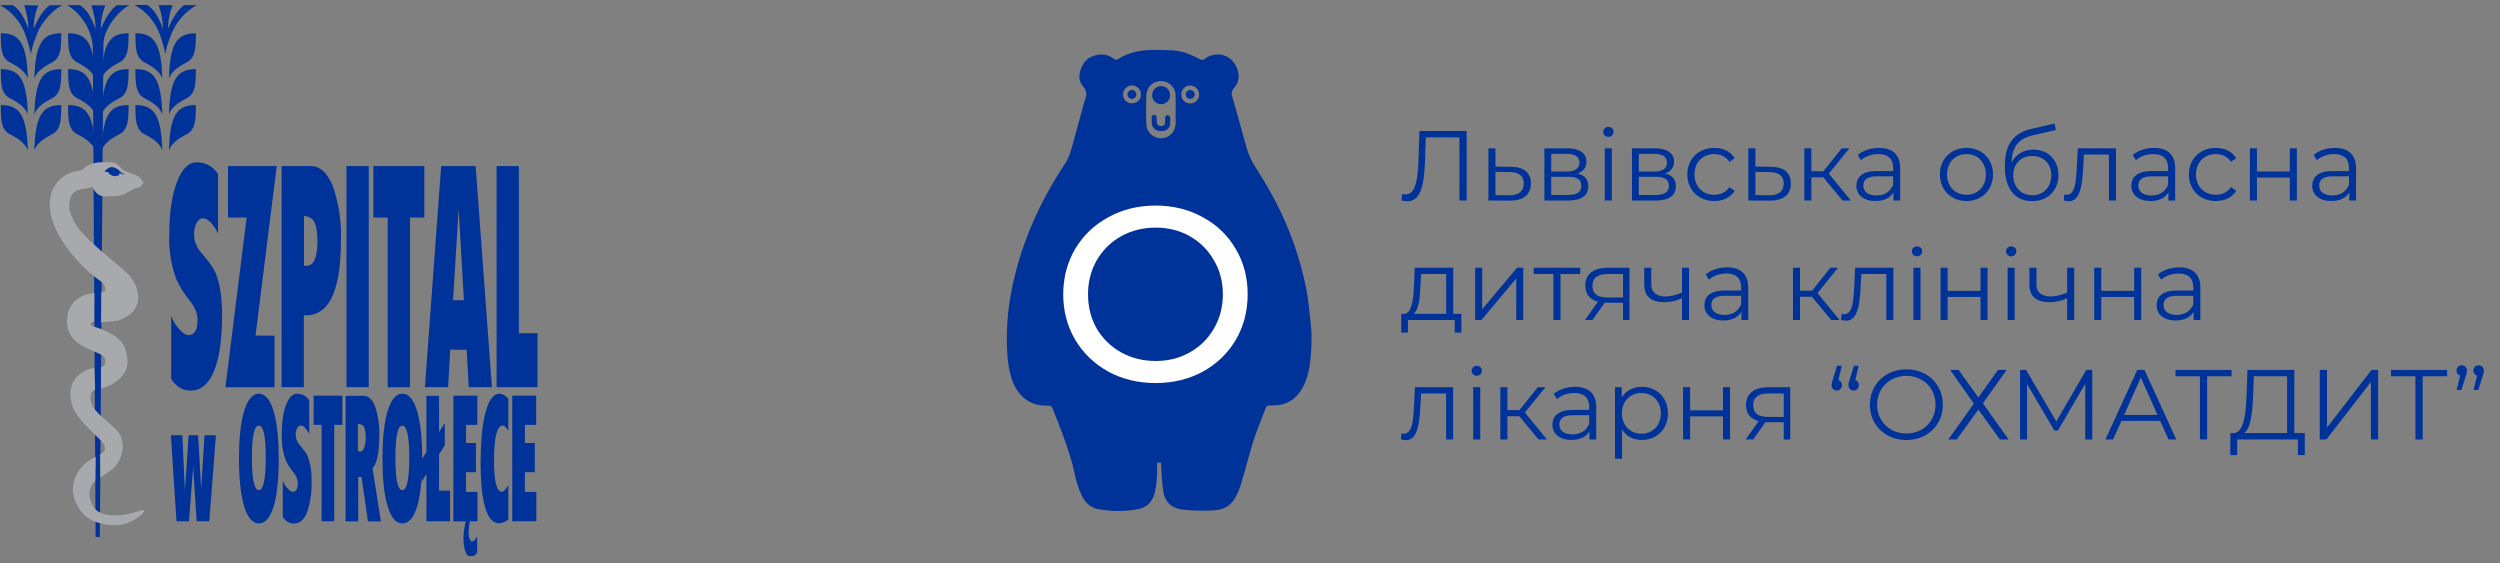
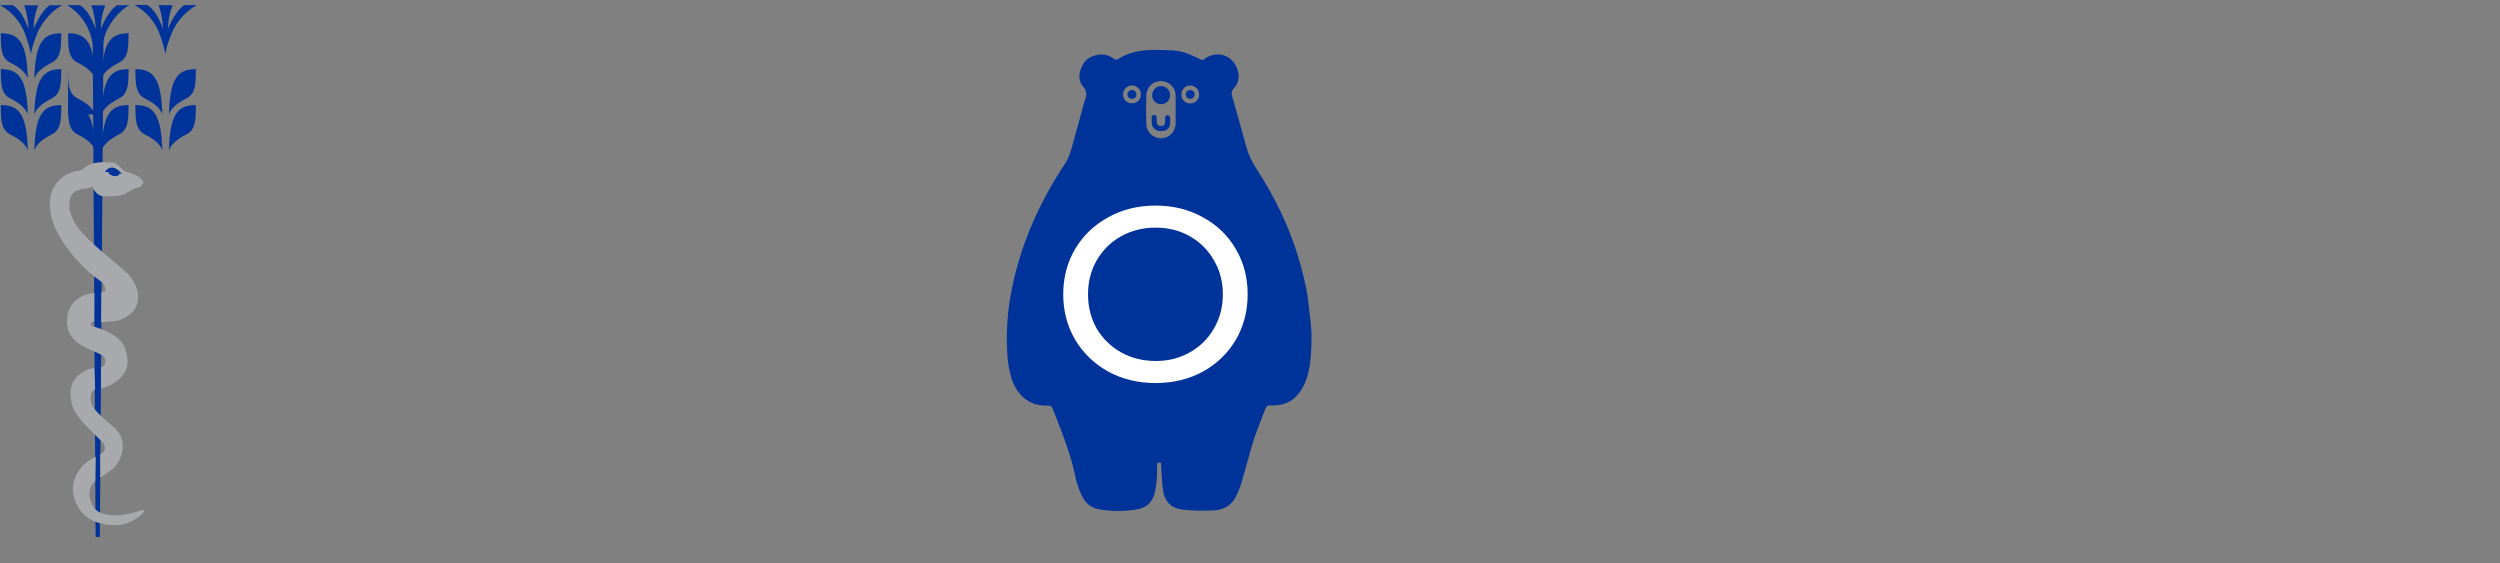
<svg xmlns="http://www.w3.org/2000/svg" width="293" height="66" viewBox="0 0 293 66" fill="none">
  <rect x="0" y="0" width="293" height="66" fill="#808080" stroke="none" />
  <g clip-path="url(#clip0)">
    <path d="M7.871 0.598H9.353C10.377 1.216 10.835 2.486 11.223 3.369C11.178 2.432 11.006 1.506 10.712 0.616L12.353 0.633C11.992 1.499 11.812 2.43 11.823 3.369C12.247 2.31 12.882 1.233 13.677 0.616H15.177C14.118 1.074 12 3.369 12.123 5.398L11.7 62.927H11.206L10.871 5.38C10.776 4.405 10.455 3.465 9.934 2.635C9.414 1.805 8.707 1.108 7.871 0.598" fill="#003399" />
    <path d="M11.135 17.628C10.888 16.886 10.182 16.304 9.035 15.722C7.888 15.139 8.012 13.604 7.976 12.316C10.076 12.316 11.029 13.304 11.135 17.628ZM11.912 17.628C12.159 16.886 12.865 16.304 14.012 15.722C15.159 15.139 15.035 13.604 15.071 12.316C12.971 12.316 12.035 13.304 11.912 17.628Z" fill="#003399" />
-     <path d="M11.135 13.41C10.888 12.668 10.182 12.086 9.035 11.504C7.888 10.921 8.012 9.386 7.976 8.098C10.076 8.116 11.029 9.104 11.135 13.41V13.41ZM11.912 13.41C12.159 12.668 12.865 12.086 14.012 11.504C15.159 10.921 15.035 9.386 15.071 8.098C12.971 8.116 12.035 9.104 11.912 13.41Z" fill="#003399" />
+     <path d="M11.135 13.41C10.888 12.668 10.182 12.086 9.035 11.504C7.888 10.921 8.012 9.386 7.976 8.098V13.41ZM11.912 13.41C12.159 12.668 12.865 12.086 14.012 11.504C15.159 10.921 15.035 9.386 15.071 8.098C12.971 8.116 12.035 9.104 11.912 13.41Z" fill="#003399" />
    <path d="M11.135 9.21C10.888 8.469 10.182 7.886 9.035 7.304C7.888 6.721 8.012 5.186 7.976 3.898C10.076 3.898 11.029 4.886 11.135 9.21V9.21ZM11.912 9.21C12.159 8.469 12.865 7.886 14.012 7.304C15.159 6.721 15.035 5.186 15.071 3.898C12.971 3.898 12.035 4.886 11.912 9.21Z" fill="#003399" />
    <path d="M19.024 17.628C18.776 16.886 18.071 16.304 16.924 15.722C15.777 15.139 15.9 13.604 15.865 12.316C17.947 12.316 18.9 13.304 19.024 17.628V17.628ZM19.8 17.628C20.047 16.886 20.753 16.304 21.9 15.722C23.047 15.139 22.924 13.604 22.959 12.316C20.859 12.316 19.906 13.304 19.8 17.628Z" fill="#003399" />
    <path d="M19.024 13.41C18.776 12.668 18.071 12.086 16.924 11.504C15.777 10.921 15.9 9.386 15.865 8.098C17.947 8.116 18.9 9.104 19.024 13.41V13.41ZM19.8 13.41C20.047 12.668 20.753 12.086 21.9 11.504C23.047 10.921 22.924 9.386 22.959 8.098C20.859 8.116 19.906 9.104 19.8 13.41Z" fill="#003399" />
-     <path d="M19.024 9.21C18.776 8.469 18.071 7.886 16.924 7.304C15.777 6.721 15.9 5.186 15.865 3.898C17.947 3.898 18.9 4.886 19.024 9.21V9.21ZM19.8 9.21C20.047 8.469 20.753 7.886 21.9 7.304C23.047 6.721 22.924 5.186 22.959 3.898C20.859 3.898 19.906 4.886 19.8 9.21Z" fill="#003399" />
    <path d="M3.265 17.628C3 16.886 2.294 16.304 1.147 15.722C-0 15.139 0.123 13.604 0.088 12.316C2.188 12.316 3.141 13.304 3.265 17.628ZM4.023 17.628C4.27 16.886 4.976 16.304 6.123 15.722C7.27 15.139 7.147 13.604 7.182 12.316C5.1 12.316 4.147 13.304 4.023 17.628" fill="#003399" />
    <path d="M3.265 13.41C3 12.668 2.294 12.086 1.147 11.504C-0 10.921 0.123 9.386 0.088 8.098C2.188 8.116 3.141 9.104 3.265 13.41ZM4.023 13.41C4.27 12.668 4.976 12.086 6.123 11.504C7.27 10.921 7.147 9.386 7.182 8.098C5.1 8.116 4.147 9.104 4.023 13.41" fill="#003399" />
    <path d="M3.265 9.21C3 8.469 2.294 7.886 1.147 7.304C-0 6.721 0.123 5.186 0.088 3.898C2.188 3.898 3.141 4.886 3.265 9.21V9.21ZM4.023 9.21C4.27 8.469 4.976 7.886 6.123 7.304C7.27 6.721 7.147 5.186 7.182 3.898C5.1 3.898 4.147 4.886 4.023 9.21" fill="#003399" />
    <path d="M0 0.598H1.482C2.506 1.215 2.965 2.486 3.353 3.368C3.307 2.432 3.135 1.506 2.841 0.615L4.482 0.633C4.121 1.499 3.941 2.43 3.953 3.368C4.376 2.309 5.012 1.233 5.806 0.615H7.306C6.476 0.968 4.941 2.38 4.359 3.933C4.2 4.357 3.706 5.468 3.635 6.386C3.47 5.575 3.24 4.778 2.947 4.004C2.414 2.547 1.365 1.335 0 0.598H0ZM15.759 0.58H17.241C18.265 1.198 18.724 2.468 19.112 3.351C19.075 2.413 18.902 1.486 18.6 0.598L20.241 0.615C19.88 1.482 19.7 2.412 19.712 3.351C20.135 2.292 20.771 1.215 21.565 0.598H23.065C21.734 1.337 20.695 2.507 20.118 3.915C19.959 4.339 19.465 5.451 19.394 6.368C19.229 5.557 18.999 4.76 18.706 3.986C18.172 2.529 17.124 1.317 15.759 0.58" fill="#003399" />
    <path d="M13.571 37.621C13.659 37.674 14.912 37.233 15.565 36.527C16.5 35.521 16.447 33.668 15 32.133C13.835 30.898 9.565 27.898 8.594 25.815C8.506 25.604 8.171 24.827 8.135 24.509C7.977 22.268 9.282 22.198 9.953 22.11C10.835 22.004 10.747 21.915 10.729 21.774C10.959 21.986 11.188 23.062 12.424 23.027C13.394 23.009 14.294 22.939 14.682 22.692C15 22.48 15.547 22.251 15.9 22.039C16.412 22.057 16.518 21.827 16.782 21.474C16.924 21.298 16.359 20.715 16.041 20.574C15.724 20.415 14.859 20.186 14.541 20.009C14.241 19.833 13.765 19.039 13.147 19.039C12.547 19.057 10.853 18.704 9.671 19.868C9.527 19.959 9.363 20.013 9.194 20.027C7.165 20.204 4.129 22.657 7.024 27.809C8.244 29.824 9.858 31.57 11.771 32.945C11.928 33.048 12.063 33.184 12.166 33.341C12.269 33.499 12.339 33.677 12.371 33.862C12.424 34.286 11.877 34.145 11.877 34.304C11.877 34.727 11.877 38.08 11.824 37.78L13.571 37.621V37.621ZM11.03 43.109C9.353 43.445 7.553 44.786 8.524 47.68C8.982 49.039 10.941 50.715 11.824 51.633C12.018 51.827 12.229 52.021 12.3 52.445C12.353 52.851 11.965 53.204 11.735 53.204C11.735 54.139 11.788 55.515 11.753 55.974C11.753 55.974 13.165 55.057 13.377 54.809C14.859 53.062 14.488 51.28 13.694 50.433C12.865 49.551 11.012 48.315 10.712 47.257C10.5 46.551 10.606 45.862 11.153 45.615L11.03 43.109" fill="#A7A9AC" />
    <path d="M11.859 45.51C11.859 45.51 14.1 45.122 14.841 43.145C15.053 42.563 14.929 41.257 14.471 40.41C13.835 39.245 11.7 38.451 10.818 38.222C10.447 38.116 10.659 37.657 11.029 37.71L11.065 34.375C10.994 34.304 7.765 34.533 7.853 37.798C7.924 40.339 10.606 40.904 11.841 41.557C12.229 41.769 12.406 42.051 12.353 42.369C12.318 42.686 12.247 42.933 11.824 43.039C11.859 43.039 11.806 44.963 11.859 45.51ZM9.6 60.051C10.782 61.533 13.641 61.904 15.194 61.198C16.606 60.545 17.382 59.592 16.553 59.786C13.712 60.863 11.629 60.386 11.012 59.504C10.782 59.169 9.865 57.51 11.171 56.345C11.171 55.11 11.224 54.122 11.224 53.539C8.982 54.51 7.394 57.28 9.6 60.051" fill="#A7A9AC" />
    <path d="M12.759 20.257C12.847 20.151 12.971 19.992 13.112 19.957C13.553 19.868 13.8 20.009 13.959 20.433C13.641 20.715 13.147 20.61 12.847 20.345L12.759 20.257Z" fill="#003399" stroke="#003399" stroke-width="0.088" />
    <path d="M12.3 20.133C12.988 19.216 13.729 19.745 14.259 20.327C14.312 20.398 14.453 20.416 14.559 20.398" fill="#003399" />
-     <path d="M12.3 20.133C12.988 19.216 13.729 19.745 14.259 20.327C14.312 20.398 14.453 20.416 14.559 20.398" stroke="#003399" stroke-width="0.088" />
    <path d="M13.376 20.574C13.518 20.557 13.641 20.01 13.429 19.957C13.182 19.974 13.218 20.433 13.376 20.574Z" fill="#003399" stroke="#003399" stroke-width="0.088" />
-     <path d="M58.2 19.463H60.812V39.051H63.088V45.369H58.2V19.463ZM53.753 24.492L53.1 35.186H54.37L53.753 24.492ZM51.706 19.463H55.747L57.653 45.369H54.935L54.688 40.992H52.765L52.518 45.369H49.8L51.706 19.463ZM45.441 25.498H43.765V19.463H49.729V25.498H48.053V45.386H45.441V25.498ZM40.606 19.463H43.218V45.369H40.606V19.463ZM35.629 31.145H35.947C36.776 31.145 37.2 30.192 37.2 28.304C37.2 27.104 37.041 26.274 36.724 25.833C36.512 25.551 36.159 25.357 35.629 25.304V31.145V31.145ZM33.018 19.463H36.423C37.482 19.463 38.329 20.204 38.965 21.704C39.715 23.802 40.051 26.025 39.953 28.251C39.953 34.216 38.506 37.127 35.612 36.951V45.369H33V19.463H33.018ZM28.906 25.498H26.718V19.463H32.435L29.947 39.333H32.17V45.386H26.418L28.906 25.498ZM20.065 37.004C20.241 37.569 20.559 38.08 20.982 38.557C21.406 39.033 21.776 39.28 22.076 39.28C22.782 39.28 23.153 38.68 23.153 37.463C23.153 36.775 22.87 36.051 22.288 35.31C21.666 34.544 21.133 33.709 20.7 32.822C20.06 31.133 19.766 29.332 19.835 27.527C19.835 25.004 20.135 22.957 20.718 21.386C21.3 19.816 22.076 19.022 23.029 19.022C24.106 19.022 24.935 19.48 25.553 20.398V27.351C24.953 26.186 24.353 25.586 23.77 25.586C23.506 25.586 23.294 25.727 23.1 26.045C22.87 26.398 22.747 26.875 22.747 27.492C22.747 28.251 23.029 28.974 23.594 29.628C24.406 30.563 24.935 31.286 25.182 31.798C25.747 33.033 26.029 34.745 26.029 36.933C26.029 39.88 25.694 42.122 25.023 43.639C24.388 45.069 23.506 45.775 22.359 45.775C21.406 45.775 20.629 45.316 20.065 44.416V37.004V37.004ZM60.035 46.374H62.841V49.798H61.518V51.916H62.682V55.339H61.518V57.651H62.859V61.092H60.035V46.374ZM59.576 60.863C59.438 61.025 59.253 61.142 59.047 61.198C58.818 61.286 58.641 61.322 58.5 61.322C57.053 61.322 56.329 58.922 56.329 54.122C56.329 51.933 56.488 50.133 56.806 48.722C57.194 47.01 57.776 46.145 58.535 46.145C58.87 46.145 59.224 46.339 59.576 46.727V50.486C59.329 50.08 59.1 49.869 58.941 49.869C58.253 49.869 57.9 51.245 57.9 54.016C57.9 56.416 58.2 57.633 58.818 57.633C59.012 57.633 59.259 57.386 59.576 56.874V60.863V60.863ZM53.135 61.092V46.374H55.941V49.798H54.618V51.916H55.782V55.339H54.618V57.651H55.959V61.092H55.059L54.971 61.727L54.918 62.398C54.918 62.698 54.953 62.945 55.041 63.157C55.129 63.369 55.218 63.474 55.341 63.474C55.5 63.474 55.694 63.28 55.923 62.874V64.816C55.623 65.116 55.376 65.275 55.165 65.275C54.918 65.275 54.706 65.063 54.547 64.657C54.388 64.233 54.318 63.686 54.318 62.998C54.318 62.486 54.406 61.869 54.582 61.11H53.135V61.092ZM49.976 55.569L49.429 56.433V53.839L49.976 52.974V46.392H51.459V50.645L52.129 49.586V52.198L51.459 53.239V57.51H52.747V61.092H49.976V55.569ZM47.153 57.439C47.682 57.439 47.965 56.186 47.965 53.663C47.965 51.139 47.7 49.886 47.153 49.886C46.606 49.886 46.341 51.139 46.341 53.663C46.341 56.169 46.606 57.439 47.153 57.439ZM47.153 61.339C46.359 61.339 45.759 60.58 45.353 59.063C45 57.739 44.824 55.974 44.824 53.751C44.824 51.528 45 49.763 45.353 48.439C45.759 46.922 46.359 46.145 47.153 46.145C47.947 46.145 48.547 46.904 48.953 48.422C49.306 49.745 49.482 51.528 49.482 53.751C49.482 55.992 49.306 57.775 48.971 59.08C48.565 60.58 47.965 61.339 47.153 61.339V61.339ZM41.947 52.851C42.035 52.904 42.141 52.922 42.247 52.922C42.423 52.922 42.565 52.763 42.688 52.445C42.812 52.127 42.865 51.722 42.865 51.245C42.865 50.575 42.759 50.116 42.565 49.904C42.459 49.78 42.247 49.71 41.947 49.675V52.851V52.851ZM40.482 46.392H42.582C43.165 46.392 43.606 46.78 43.941 47.575C44.328 48.715 44.502 49.918 44.453 51.122C44.453 53.045 44.188 54.298 43.659 54.88L44.647 61.11H43.129L42.37 55.904H41.982V61.11H40.5V46.392H40.482ZM37.712 49.798H36.759V46.374H40.129V49.798H39.176V61.092H37.694V49.798H37.712ZM33.159 56.345C33.265 56.663 33.441 56.963 33.688 57.227C33.935 57.51 34.147 57.633 34.306 57.633C34.712 57.633 34.906 57.28 34.906 56.61C34.888 56.159 34.713 55.728 34.412 55.392C33.953 54.792 33.653 54.333 33.512 53.98C33.194 53.222 33.018 52.216 33.018 50.98C33.018 49.551 33.176 48.386 33.512 47.486C33.847 46.586 34.27 46.145 34.818 46.145C35.418 46.145 35.894 46.41 36.247 46.922V50.874C35.912 50.204 35.559 49.869 35.241 49.869C35.1 49.869 34.976 49.957 34.853 50.133C34.712 50.386 34.645 50.674 34.659 50.963C34.659 51.404 34.818 51.792 35.135 52.18C35.594 52.71 35.894 53.116 36.035 53.416C36.392 54.343 36.555 55.334 36.512 56.328C36.571 57.623 36.379 58.917 35.947 60.139C35.594 60.951 35.082 61.357 34.447 61.357C33.9 61.357 33.476 61.092 33.141 60.58V56.345H33.159ZM30.335 57.439C30.865 57.439 31.147 56.186 31.147 53.663C31.147 51.139 30.882 49.886 30.335 49.886C29.788 49.886 29.523 51.139 29.523 53.663C29.523 56.169 29.788 57.439 30.335 57.439ZM30.335 61.339C29.541 61.339 28.941 60.58 28.535 59.063C28.182 57.739 28.006 55.974 28.006 53.751C28.006 51.528 28.182 49.763 28.535 48.439C28.941 46.922 29.541 46.145 30.335 46.145C31.129 46.145 31.729 46.904 32.135 48.422C32.488 49.745 32.665 51.528 32.665 53.751C32.665 55.992 32.488 57.775 32.153 59.08C31.747 60.58 31.147 61.339 30.335 61.339V61.339ZM20.029 51.016H21.37L21.671 57.51L22.112 51.016H23.224L23.576 57.298L23.965 51.016H25.306L24.529 61.092H23.047L22.641 54.704L22.147 61.092H20.682L20.029 51.016V51.016Z" fill="#003399" />
  </g>
-   <path d="M166.362 15.356L166.245 18.848C166.141 21.595 165.745 22.782 164.709 22.782C164.581 22.782 164.476 22.771 164.325 22.736L164.255 23.504C164.499 23.562 164.697 23.585 164.907 23.585C166.385 23.585 166.897 22.084 167.014 18.825L167.107 16.101H171.041V23.504H171.891V15.356H166.362ZM177.072 19.546L175.268 19.523V17.381H174.442V23.504L176.91 23.515C178.539 23.539 179.424 22.805 179.424 21.502C179.424 20.245 178.609 19.558 177.072 19.546ZM176.863 22.887L175.268 22.864V20.14L176.863 20.163C178.004 20.175 178.586 20.594 178.586 21.502C178.586 22.421 177.992 22.899 176.863 22.887ZM184.9 20.338C185.54 20.105 185.936 19.639 185.936 18.953C185.936 17.94 185.086 17.381 183.701 17.381H181.001V23.504H183.783C185.377 23.504 186.146 22.899 186.146 21.839C186.146 21.036 185.75 20.536 184.9 20.338ZM181.804 18.033H183.643C184.586 18.033 185.11 18.371 185.11 19.057C185.11 19.744 184.586 20.105 183.643 20.105H181.804V18.033ZM183.748 22.852H181.804V20.722H183.829C184.865 20.722 185.331 21.059 185.331 21.793C185.331 22.526 184.784 22.852 183.748 22.852ZM188.502 16.043C188.851 16.043 189.107 15.775 189.107 15.437C189.107 15.123 188.839 14.867 188.502 14.867C188.164 14.867 187.896 15.135 187.896 15.449C187.896 15.775 188.164 16.043 188.502 16.043ZM188.083 23.504H188.909V17.381H188.083V23.504ZM195.165 20.338C195.805 20.105 196.201 19.639 196.201 18.953C196.201 17.94 195.351 17.381 193.966 17.381H191.265V23.504H194.047C195.642 23.504 196.41 22.899 196.41 21.839C196.41 21.036 196.015 20.536 195.165 20.338ZM192.069 18.033H193.908C194.851 18.033 195.374 18.371 195.374 19.057C195.374 19.744 194.851 20.105 193.908 20.105H192.069V18.033ZM194.013 22.852H192.069V20.722H194.094C195.13 20.722 195.596 21.059 195.596 21.793C195.596 22.526 195.049 22.852 194.013 22.852ZM200.908 23.562C201.944 23.562 202.817 23.143 203.306 22.352L202.689 21.933C202.27 22.549 201.618 22.829 200.908 22.829C199.57 22.829 198.592 21.886 198.592 20.442C198.592 19.011 199.57 18.056 200.908 18.056C201.618 18.056 202.27 18.347 202.689 18.964L203.306 18.545C202.817 17.742 201.944 17.335 200.908 17.335C199.081 17.335 197.754 18.615 197.754 20.442C197.754 22.27 199.081 23.562 200.908 23.562ZM207.537 19.546L205.733 19.523V17.381H204.906V23.504L207.374 23.515C209.004 23.539 209.888 22.805 209.888 21.502C209.888 20.245 209.073 19.558 207.537 19.546ZM207.327 22.887L205.733 22.864V20.14L207.327 20.163C208.468 20.175 209.05 20.594 209.05 21.502C209.05 22.421 208.457 22.899 207.327 22.887ZM215.947 23.504H216.924L214.34 20.349L216.75 17.381H215.854L213.7 20.07H212.292V17.381H211.465V23.504H212.292V20.78H213.689L215.947 23.504ZM220.222 17.335C219.256 17.335 218.348 17.637 217.731 18.161L218.103 18.778C218.604 18.336 219.349 18.056 220.141 18.056C221.281 18.056 221.875 18.627 221.875 19.674V20.047H219.931C218.173 20.047 217.568 20.838 217.568 21.781C217.568 22.84 218.418 23.562 219.803 23.562C220.816 23.562 221.537 23.178 221.91 22.549V23.504H222.701V19.709C222.701 18.126 221.805 17.335 220.222 17.335ZM219.931 22.91C218.953 22.91 218.383 22.468 218.383 21.758C218.383 21.129 218.767 20.664 219.954 20.664H221.875V21.665C221.549 22.468 220.862 22.91 219.931 22.91ZM230.474 23.562C232.266 23.562 233.582 22.258 233.582 20.442C233.582 18.627 232.266 17.335 230.474 17.335C228.681 17.335 227.354 18.627 227.354 20.442C227.354 22.258 228.681 23.562 230.474 23.562ZM230.474 22.829C229.17 22.829 228.192 21.874 228.192 20.442C228.192 19.011 229.17 18.056 230.474 18.056C231.777 18.056 232.744 19.011 232.744 20.442C232.744 21.874 231.777 22.829 230.474 22.829ZM238.316 17.532C237.164 17.532 236.244 18.103 235.755 19.046C235.837 17.09 236.628 16.217 238.363 15.833L240.947 15.239L240.807 14.483L238.06 15.111C235.977 15.6 234.964 16.881 234.964 19.546C234.964 22.037 236.105 23.574 238.165 23.574C239.992 23.574 241.25 22.328 241.25 20.524C241.25 18.755 240.039 17.532 238.316 17.532ZM238.188 22.887C236.885 22.887 235.953 21.921 235.953 20.547C235.953 19.185 236.873 18.277 238.188 18.277C239.504 18.277 240.411 19.185 240.411 20.547C240.411 21.921 239.492 22.887 238.188 22.887ZM243.511 17.381L243.406 19.57C243.324 21.188 243.231 22.829 242.219 22.829C242.137 22.829 242.032 22.805 241.928 22.782L241.869 23.492C242.091 23.55 242.277 23.585 242.463 23.585C243.778 23.585 244.046 21.77 244.151 19.628L244.232 18.114H247.166V23.504H247.992V17.381H243.511ZM252.448 17.335C251.482 17.335 250.574 17.637 249.957 18.161L250.33 18.778C250.83 18.336 251.575 18.056 252.367 18.056C253.508 18.056 254.101 18.627 254.101 19.674V20.047H252.157C250.4 20.047 249.794 20.838 249.794 21.781C249.794 22.84 250.644 23.562 252.029 23.562C253.042 23.562 253.764 23.178 254.136 22.549V23.504H254.928V19.709C254.928 18.126 254.031 17.335 252.448 17.335ZM252.157 22.91C251.18 22.91 250.609 22.468 250.609 21.758C250.609 21.129 250.993 20.664 252.181 20.664H254.101V21.665C253.775 22.468 253.089 22.91 252.157 22.91ZM259.689 23.562C260.725 23.562 261.598 23.143 262.087 22.352L261.47 21.933C261.051 22.549 260.399 22.829 259.689 22.829C258.35 22.829 257.372 21.886 257.372 20.442C257.372 19.011 258.35 18.056 259.689 18.056C260.399 18.056 261.051 18.347 261.47 18.964L262.087 18.545C261.598 17.742 260.725 17.335 259.689 17.335C257.861 17.335 256.534 18.615 256.534 20.442C256.534 22.27 257.861 23.562 259.689 23.562ZM263.687 23.504H264.513V20.803H268.366V23.504H269.193V17.381H268.366V20.093H264.513V17.381H263.687V23.504ZM273.648 17.335C272.682 17.335 271.774 17.637 271.157 18.161L271.53 18.778C272.031 18.336 272.775 18.056 273.567 18.056C274.708 18.056 275.301 18.627 275.301 19.674V20.047H273.357C271.6 20.047 270.995 20.838 270.995 21.781C270.995 22.84 271.844 23.562 273.229 23.562C274.242 23.562 274.964 23.178 275.336 22.549V23.504H276.128V19.709C276.128 18.126 275.232 17.335 273.648 17.335ZM273.357 22.91C272.38 22.91 271.809 22.468 271.809 21.758C271.809 21.129 272.193 20.664 273.381 20.664H275.301V21.665C274.975 22.468 274.289 22.91 273.357 22.91ZM170.319 36.782V31.381H165.803L165.722 33.43C165.64 35.083 165.489 36.724 164.581 36.782H164.232V38.982H165.011V37.504H170.494V38.982H171.274V36.782H170.319ZM166.478 33.476L166.548 32.114H169.493V36.782H165.675C166.292 36.317 166.42 34.873 166.478 33.476ZM172.885 37.504H173.629L177.704 32.638V37.504H178.53V31.381H177.797L173.711 36.247V31.381H172.885V37.504ZM185.205 31.381H179.746V32.114H182.062V37.504H182.889V32.114H185.205V31.381ZM188.405 31.381C186.822 31.381 185.798 32.08 185.798 33.476C185.798 34.466 186.333 35.106 187.276 35.362L185.751 37.504H186.648L188.068 35.478H188.301H190.221V37.504H190.978V31.381H188.405ZM186.636 33.5C186.636 32.522 187.288 32.114 188.429 32.114H190.221V34.862H188.37C187.23 34.862 186.636 34.431 186.636 33.5ZM197.129 31.381V34.291C196.442 34.582 195.79 34.745 195.197 34.745C194.172 34.745 193.532 34.28 193.532 33.348V31.381H192.706V33.395C192.706 34.78 193.614 35.42 195.045 35.42C195.732 35.42 196.442 35.257 197.129 34.955V37.504H197.955V31.381H197.129ZM202.409 31.335C201.443 31.335 200.535 31.637 199.918 32.161L200.291 32.778C200.791 32.336 201.536 32.056 202.328 32.056C203.469 32.056 204.062 32.627 204.062 33.674V34.047H202.118C200.361 34.047 199.755 34.838 199.755 35.781C199.755 36.84 200.605 37.562 201.99 37.562C203.003 37.562 203.725 37.178 204.097 36.549V37.504H204.889V33.709C204.889 32.126 203.992 31.335 202.409 31.335ZM202.118 36.91C201.141 36.91 200.57 36.468 200.57 35.758C200.57 35.129 200.954 34.664 202.142 34.664H204.062V35.665C203.736 36.468 203.05 36.91 202.118 36.91ZM214.617 37.504H215.594L213.01 34.349L215.42 31.381H214.524L212.37 34.07H210.962V31.381H210.135V37.504H210.962V34.78H212.359L214.617 37.504ZM217.423 31.381L217.318 33.569C217.236 35.188 217.143 36.829 216.131 36.829C216.049 36.829 215.944 36.806 215.84 36.782L215.781 37.492C216.003 37.55 216.189 37.585 216.375 37.585C217.69 37.585 217.958 35.77 218.063 33.628L218.144 32.114H221.078V37.504H221.904V31.381H217.423ZM224.673 30.043C225.022 30.043 225.278 29.775 225.278 29.437C225.278 29.123 225.01 28.867 224.673 28.867C224.335 28.867 224.067 29.135 224.067 29.449C224.067 29.775 224.335 30.043 224.673 30.043ZM224.253 37.504H225.08V31.381H224.253V37.504ZM227.436 37.504H228.263V34.803H232.116V37.504H232.942V31.381H232.116V34.093H228.263V31.381H227.436V37.504ZM235.71 30.043C236.059 30.043 236.316 29.775 236.316 29.437C236.316 29.123 236.048 28.867 235.71 28.867C235.373 28.867 235.105 29.135 235.105 29.449C235.105 29.775 235.373 30.043 235.71 30.043ZM235.291 37.504H236.118V31.381H235.291V37.504ZM242.269 31.381V34.291C241.582 34.582 240.93 34.745 240.336 34.745C239.312 34.745 238.672 34.28 238.672 33.348V31.381H237.845V33.395C237.845 34.78 238.753 35.42 240.185 35.42C240.872 35.42 241.582 35.257 242.269 34.955V37.504H243.095V31.381H242.269ZM245.442 37.504H246.269V34.803H250.122V37.504H250.948V31.381H250.122V34.093H246.269V31.381H245.442V37.504ZM255.404 31.335C254.438 31.335 253.53 31.637 252.913 32.161L253.285 32.778C253.786 32.336 254.531 32.056 255.322 32.056C256.463 32.056 257.057 32.627 257.057 33.674V34.047H255.113C253.355 34.047 252.75 34.838 252.75 35.781C252.75 36.84 253.6 37.562 254.985 37.562C255.998 37.562 256.719 37.178 257.092 36.549V37.504H257.883V33.709C257.883 32.126 256.987 31.335 255.404 31.335ZM255.113 36.91C254.135 36.91 253.565 36.468 253.565 35.758C253.565 35.129 253.949 34.664 255.136 34.664H257.057V35.665C256.731 36.468 256.044 36.91 255.113 36.91ZM165.826 45.381L165.722 47.569C165.64 49.188 165.547 50.829 164.534 50.829C164.453 50.829 164.348 50.806 164.243 50.782L164.185 51.492C164.406 51.55 164.592 51.585 164.779 51.585C166.094 51.585 166.362 49.77 166.467 47.628L166.548 46.114H169.481V51.504H170.308V45.381H165.826ZM173.076 44.043C173.425 44.043 173.681 43.775 173.681 43.437C173.681 43.123 173.414 42.867 173.076 42.867C172.739 42.867 172.471 43.135 172.471 43.449C172.471 43.775 172.739 44.043 173.076 44.043ZM172.657 51.504H173.484V45.381H172.657V51.504ZM180.321 51.504H181.299L178.715 48.349L181.125 45.381H180.228L178.075 48.07H176.666V45.381H175.84V51.504H176.666V48.78H178.063L180.321 51.504ZM184.597 45.335C183.631 45.335 182.723 45.637 182.106 46.161L182.478 46.778C182.979 46.336 183.724 46.056 184.515 46.056C185.656 46.056 186.25 46.627 186.25 47.674V48.047H184.306C182.548 48.047 181.943 48.838 181.943 49.781C181.943 50.84 182.793 51.562 184.178 51.562C185.19 51.562 185.912 51.178 186.285 50.549V51.504H187.076V47.709C187.076 46.126 186.18 45.335 184.597 45.335ZM184.306 50.91C183.328 50.91 182.758 50.468 182.758 49.758C182.758 49.129 183.142 48.664 184.329 48.664H186.25V49.665C185.924 50.468 185.237 50.91 184.306 50.91ZM192.431 45.335C191.418 45.335 190.568 45.777 190.068 46.592V45.381H189.276V53.762H190.103V50.352C190.615 51.143 191.453 51.562 192.431 51.562C194.177 51.562 195.48 50.305 195.48 48.443C195.48 46.592 194.177 45.335 192.431 45.335ZM192.372 50.829C191.069 50.829 190.091 49.874 190.091 48.443C190.091 47.022 191.069 46.056 192.372 46.056C193.665 46.056 194.654 47.022 194.654 48.443C194.654 49.874 193.665 50.829 192.372 50.829ZM197.256 51.504H198.083V48.803H201.935V51.504H202.762V45.381H201.935V48.093H198.083V45.381H197.256V51.504ZM207.241 45.381C205.658 45.381 204.634 46.08 204.634 47.476C204.634 48.466 205.169 49.106 206.112 49.362L204.587 51.504H205.483L206.903 49.478H207.136H209.057V51.504H209.814V45.381H207.241ZM205.472 47.5C205.472 46.522 206.124 46.114 207.264 46.114H209.057V48.862H207.206C206.065 48.862 205.472 48.431 205.472 47.5ZM215.461 44.543L215.857 42.867H215.298L214.809 44.473C214.693 44.811 214.658 44.95 214.658 45.137C214.658 45.486 214.902 45.765 215.275 45.765C215.612 45.765 215.88 45.509 215.88 45.137C215.88 44.846 215.717 44.625 215.461 44.543ZM217.44 44.543L217.835 42.867H217.277L216.788 44.473C216.671 44.811 216.637 44.95 216.637 45.137C216.637 45.486 216.881 45.765 217.253 45.765C217.591 45.765 217.859 45.509 217.859 45.137C217.859 44.846 217.696 44.625 217.44 44.543ZM223.433 51.574C225.877 51.574 227.704 49.816 227.704 47.43C227.704 45.044 225.877 43.286 223.433 43.286C220.965 43.286 219.149 45.055 219.149 47.43C219.149 49.804 220.965 51.574 223.433 51.574ZM223.433 50.806C221.465 50.806 219.999 49.374 219.999 47.43C219.999 45.486 221.465 44.054 223.433 44.054C225.388 44.054 226.843 45.486 226.843 47.43C226.843 49.374 225.388 50.806 223.433 50.806ZM228.556 43.356L231.338 47.302L228.347 51.504H229.336L231.862 48L234.388 51.504H235.401L232.398 47.267L235.18 43.356H234.167L231.862 46.58L229.546 43.356H228.556ZM244.503 43.356L240.999 49.397L237.461 43.356H236.751V51.504H237.577V45.02L240.778 50.468H241.186L244.387 44.985V51.504H245.213V43.356H244.503ZM254.152 51.504H255.06L251.335 43.356H250.485L246.76 51.504H247.656L248.634 49.327H253.174L254.152 51.504ZM248.948 48.629L250.904 44.252L252.86 48.629H248.948ZM261.543 43.356H254.966V44.101H257.83V51.504H258.679V44.101H261.543V43.356ZM268.897 50.759V43.356H263.403L263.309 45.998C263.228 48.594 262.972 50.689 261.808 50.759H261.4L261.389 53.331H262.192L262.204 51.504H269.316V53.331H270.119V50.759H268.897ZM264.078 46.08L264.147 44.101H268.047V50.759H263.03C263.81 50.165 264.008 48.198 264.078 46.08ZM271.876 51.504H272.656L277.871 44.764V51.504H278.72V43.356H277.94L272.726 50.107V43.356H271.876V51.504ZM286.801 43.356H280.224V44.101H283.088V51.504H283.938V44.101H286.801V43.356ZM288.515 42.809C288.165 42.809 287.898 43.065 287.898 43.437C287.898 43.74 288.072 43.949 288.328 44.031L287.921 45.707H288.48L288.98 44.101C289.085 43.775 289.132 43.635 289.132 43.437C289.132 43.088 288.876 42.809 288.515 42.809ZM290.494 42.809C290.144 42.809 289.877 43.065 289.877 43.437C289.877 43.74 290.051 43.949 290.307 44.031L289.9 45.707H290.459L290.959 44.101C291.064 43.775 291.11 43.635 291.11 43.437C291.11 43.088 290.854 42.809 290.494 42.809Z" fill="#003399" />
  <g clip-path="url(#clip1)">
    <path d="M136.079 54.234H135.612C135.612 54.41 135.612 54.585 135.612 54.753C135.625 55.75 135.583 56.74 135.343 57.717C135.254 58.124 135.077 58.508 134.824 58.84C134.443 59.324 133.929 59.574 133.336 59.686C131.833 59.956 130.294 59.956 128.791 59.686C127.867 59.53 127.234 58.976 126.823 58.157C126.435 57.363 126.154 56.522 125.985 55.655C125.648 54.045 125.128 52.486 124.556 50.946C124.178 49.931 123.783 48.923 123.387 47.915C123.27 47.614 123.117 47.526 122.792 47.539C121.543 47.588 120.468 47.202 119.612 46.266C119.133 45.726 118.777 45.088 118.569 44.397C118.291 43.494 118.123 42.561 118.066 41.619C117.989 40.512 117.978 39.402 118.035 38.294C118.097 36.954 118.254 35.621 118.502 34.303C119.539 28.823 121.74 23.828 124.813 19.198C125.216 18.591 125.446 17.921 125.631 17.233C126.117 15.48 126.595 13.713 127.079 11.954C127.112 11.838 127.151 11.723 127.196 11.61C127.394 11.085 127.333 10.588 126.962 10.166C126.469 9.592 126.414 8.967 126.618 8.277C126.852 7.504 127.268 6.884 128.05 6.592C128.941 6.258 129.803 6.309 130.58 6.912C130.635 6.961 130.705 6.99 130.778 6.995C130.852 7.001 130.925 6.982 130.987 6.942C132.248 6.14 133.649 5.864 135.115 5.853C135.877 5.853 136.635 5.853 137.399 5.897C138.208 5.947 138.999 6.155 139.729 6.508C140.08 6.671 140.43 6.828 140.781 6.992C140.83 7.02 140.886 7.032 140.942 7.027C140.998 7.021 141.051 6.998 141.093 6.962C142.612 5.757 144.688 6.506 145.101 8.404C145.26 9.132 145.138 9.784 144.608 10.337C144.493 10.451 144.412 10.596 144.374 10.754C144.336 10.913 144.343 11.078 144.393 11.233C144.662 12.184 144.937 13.134 145.204 14.087C145.501 15.139 145.799 16.198 146.083 17.257C146.312 18.081 146.667 18.865 147.135 19.582C147.994 20.929 148.821 22.294 149.549 23.719C151.225 26.972 152.431 30.447 153.132 34.039C153.3 34.908 153.376 35.792 153.483 36.676C153.563 37.348 153.636 38.023 153.688 38.697C153.715 39.098 153.721 39.5 153.707 39.902C153.703 40.851 153.639 41.799 153.513 42.739C153.359 43.772 153.08 44.766 152.53 45.661C151.926 46.652 151.066 47.288 149.909 47.468C149.533 47.51 149.155 47.526 148.777 47.513C148.685 47.505 148.594 47.527 148.517 47.577C148.44 47.627 148.382 47.702 148.352 47.789C147.781 49.298 147.142 50.783 146.695 52.337C146.3 53.714 145.917 55.094 145.527 56.471C145.347 57.119 145.094 57.744 144.772 58.335C144.266 59.237 143.477 59.708 142.47 59.794C141.359 59.876 140.245 59.87 139.135 59.777C138.805 59.761 138.476 59.717 138.153 59.645C137.158 59.398 136.566 58.733 136.366 57.751C136.261 57.158 136.193 56.559 136.162 55.958C136.113 55.396 136.105 54.825 136.079 54.234ZM137.783 12.864C137.783 12.295 137.807 11.724 137.778 11.155C137.773 10.856 137.688 10.563 137.531 10.309C137.374 10.054 137.151 9.847 136.886 9.709C135.863 9.156 134.395 9.735 134.343 11.228C134.305 12.324 134.321 13.424 134.343 14.523C134.352 14.971 134.536 15.398 134.856 15.713C135.176 16.027 135.606 16.205 136.055 16.207C136.503 16.209 136.935 16.036 137.258 15.724C137.58 15.413 137.769 14.987 137.782 14.539C137.796 13.984 137.783 13.428 137.783 12.871V12.864ZM138.451 11.09C138.449 11.227 138.474 11.363 138.526 11.49C138.577 11.617 138.654 11.732 138.75 11.829C138.847 11.925 138.963 12.002 139.09 12.053C139.217 12.104 139.353 12.129 139.49 12.127C139.628 12.128 139.765 12.102 139.894 12.05C140.022 11.997 140.138 11.92 140.236 11.822C140.334 11.724 140.412 11.608 140.464 11.479C140.516 11.351 140.543 11.214 140.541 11.075C140.541 10.796 140.43 10.528 140.233 10.33C140.036 10.132 139.769 10.02 139.49 10.018C139.35 10.018 139.212 10.045 139.084 10.1C138.956 10.154 138.84 10.234 138.743 10.334C138.646 10.434 138.57 10.552 138.52 10.682C138.47 10.812 138.446 10.951 138.451 11.09V11.09ZM132.673 12.107C133.288 12.1 133.725 11.666 133.716 11.066C133.717 10.926 133.689 10.788 133.635 10.659C133.58 10.53 133.501 10.413 133.401 10.315C133.302 10.217 133.183 10.14 133.053 10.088C132.924 10.037 132.785 10.011 132.645 10.014C132.367 10.027 132.105 10.147 131.913 10.348C131.721 10.55 131.614 10.817 131.613 11.095C131.616 11.231 131.645 11.365 131.7 11.49C131.755 11.614 131.833 11.727 131.932 11.821C132.03 11.915 132.146 11.988 132.273 12.038C132.399 12.087 132.535 12.11 132.671 12.107H132.673Z" fill="#003399" />
    <path d="M137.141 11.149C137.142 11.287 137.116 11.425 137.063 11.553C137.011 11.682 136.934 11.799 136.836 11.898C136.738 11.996 136.622 12.074 136.494 12.128C136.366 12.181 136.228 12.209 136.089 12.209C135.95 12.212 135.812 12.188 135.683 12.136C135.553 12.084 135.436 12.007 135.337 11.909C135.239 11.81 135.162 11.693 135.11 11.563C135.059 11.434 135.034 11.296 135.038 11.157C135.035 11.018 135.061 10.879 135.112 10.75C135.163 10.621 135.24 10.503 135.337 10.404C135.435 10.304 135.551 10.225 135.679 10.171C135.807 10.117 135.944 10.088 136.084 10.087C136.363 10.092 136.63 10.206 136.827 10.404C137.025 10.602 137.137 10.869 137.141 11.149V11.149Z" fill="#003399" />
    <path d="M134.977 14.053C134.977 13.937 134.977 13.829 134.977 13.718C134.975 13.688 134.98 13.658 134.99 13.63C135.001 13.601 135.017 13.575 135.038 13.553C135.058 13.532 135.083 13.514 135.111 13.502C135.139 13.491 135.169 13.484 135.199 13.484C135.372 13.461 135.511 13.52 135.54 13.653C135.555 13.763 135.561 13.874 135.559 13.986C135.559 14.142 135.572 14.299 135.596 14.453C135.649 14.687 135.877 14.796 136.196 14.764C136.293 14.757 136.384 14.713 136.449 14.641C136.515 14.569 136.55 14.474 136.546 14.376C136.558 14.195 136.546 14.013 136.546 13.83C136.542 13.79 136.546 13.749 136.558 13.71C136.571 13.671 136.591 13.634 136.617 13.604C136.644 13.572 136.676 13.547 136.713 13.529C136.75 13.511 136.79 13.501 136.83 13.498C136.87 13.497 136.91 13.503 136.948 13.518C136.985 13.532 137.019 13.554 137.048 13.582C137.076 13.61 137.099 13.644 137.114 13.681C137.129 13.719 137.136 13.759 137.134 13.799C137.153 14.043 137.153 14.289 137.134 14.534C137.117 14.749 137.022 14.95 136.867 15.1C136.713 15.251 136.509 15.34 136.294 15.352C136.141 15.37 135.986 15.367 135.833 15.344C135.316 15.256 135.006 14.895 134.98 14.369C134.98 14.266 134.98 14.163 134.98 14.06L134.977 14.053Z" fill="#003399" />
    <path d="M139.471 10.545C139.576 10.54 139.68 10.567 139.769 10.622C139.859 10.676 139.929 10.757 139.973 10.852C140.016 10.947 140.03 11.054 140.012 11.157C139.994 11.26 139.946 11.356 139.873 11.431C139.801 11.507 139.707 11.559 139.605 11.581C139.502 11.602 139.395 11.593 139.298 11.553C139.201 11.514 139.118 11.446 139.06 11.359C139.002 11.272 138.972 11.169 138.972 11.064C138.973 10.93 139.025 10.801 139.118 10.704C139.211 10.608 139.337 10.551 139.471 10.545Z" fill="#003399" />
    <path d="M133.181 11.073C133.181 11.141 133.168 11.209 133.143 11.272C133.117 11.335 133.079 11.392 133.032 11.44C132.984 11.488 132.927 11.527 132.864 11.553C132.802 11.579 132.734 11.592 132.666 11.592C132.527 11.591 132.394 11.536 132.295 11.437C132.197 11.338 132.141 11.205 132.141 11.065C132.145 10.929 132.2 10.799 132.296 10.701C132.392 10.604 132.522 10.547 132.658 10.54C132.798 10.544 132.93 10.601 133.028 10.701C133.125 10.8 133.18 10.934 133.181 11.073V11.073Z" fill="#003399" />
    <path d="M135.447 44.893C133.394 44.893 131.545 44.448 129.898 43.557C128.252 42.647 126.955 41.397 126.006 39.809C125.076 38.221 124.611 36.449 124.611 34.493C124.611 32.537 125.076 30.765 126.006 29.176C126.955 27.588 128.252 26.349 129.898 25.458C131.545 24.547 133.394 24.092 135.447 24.092C137.481 24.092 139.321 24.547 140.967 25.458C142.613 26.349 143.901 27.588 144.831 29.176C145.761 30.745 146.225 32.517 146.225 34.493C146.225 36.468 145.761 38.25 144.831 39.838C143.901 41.407 142.613 42.647 140.967 43.557C139.321 44.448 137.481 44.893 135.447 44.893ZM135.447 42.308C136.939 42.308 138.275 41.969 139.456 41.291C140.657 40.613 141.596 39.683 142.274 38.502C142.972 37.301 143.32 35.965 143.32 34.493C143.32 33.021 142.972 31.694 142.274 30.513C141.596 29.312 140.657 28.373 139.456 27.695C138.275 27.017 136.939 26.678 135.447 26.678C133.956 26.678 132.6 27.017 131.38 27.695C130.179 28.373 129.23 29.312 128.533 30.513C127.855 31.694 127.516 33.021 127.516 34.493C127.516 35.965 127.855 37.301 128.533 38.502C129.23 39.683 130.179 40.613 131.38 41.291C132.6 41.969 133.956 42.308 135.447 42.308Z" fill="white" />
  </g>
  <defs>
    <clipPath id="clip0">
      <rect width="63" height="64.588" fill="white" transform="translate(0 0.58)" />
    </clipPath>
    <clipPath id="clip1">
      <rect width="35.716" height="54.044" fill="white" transform="translate(118 5.852)" />
    </clipPath>
  </defs>
</svg>